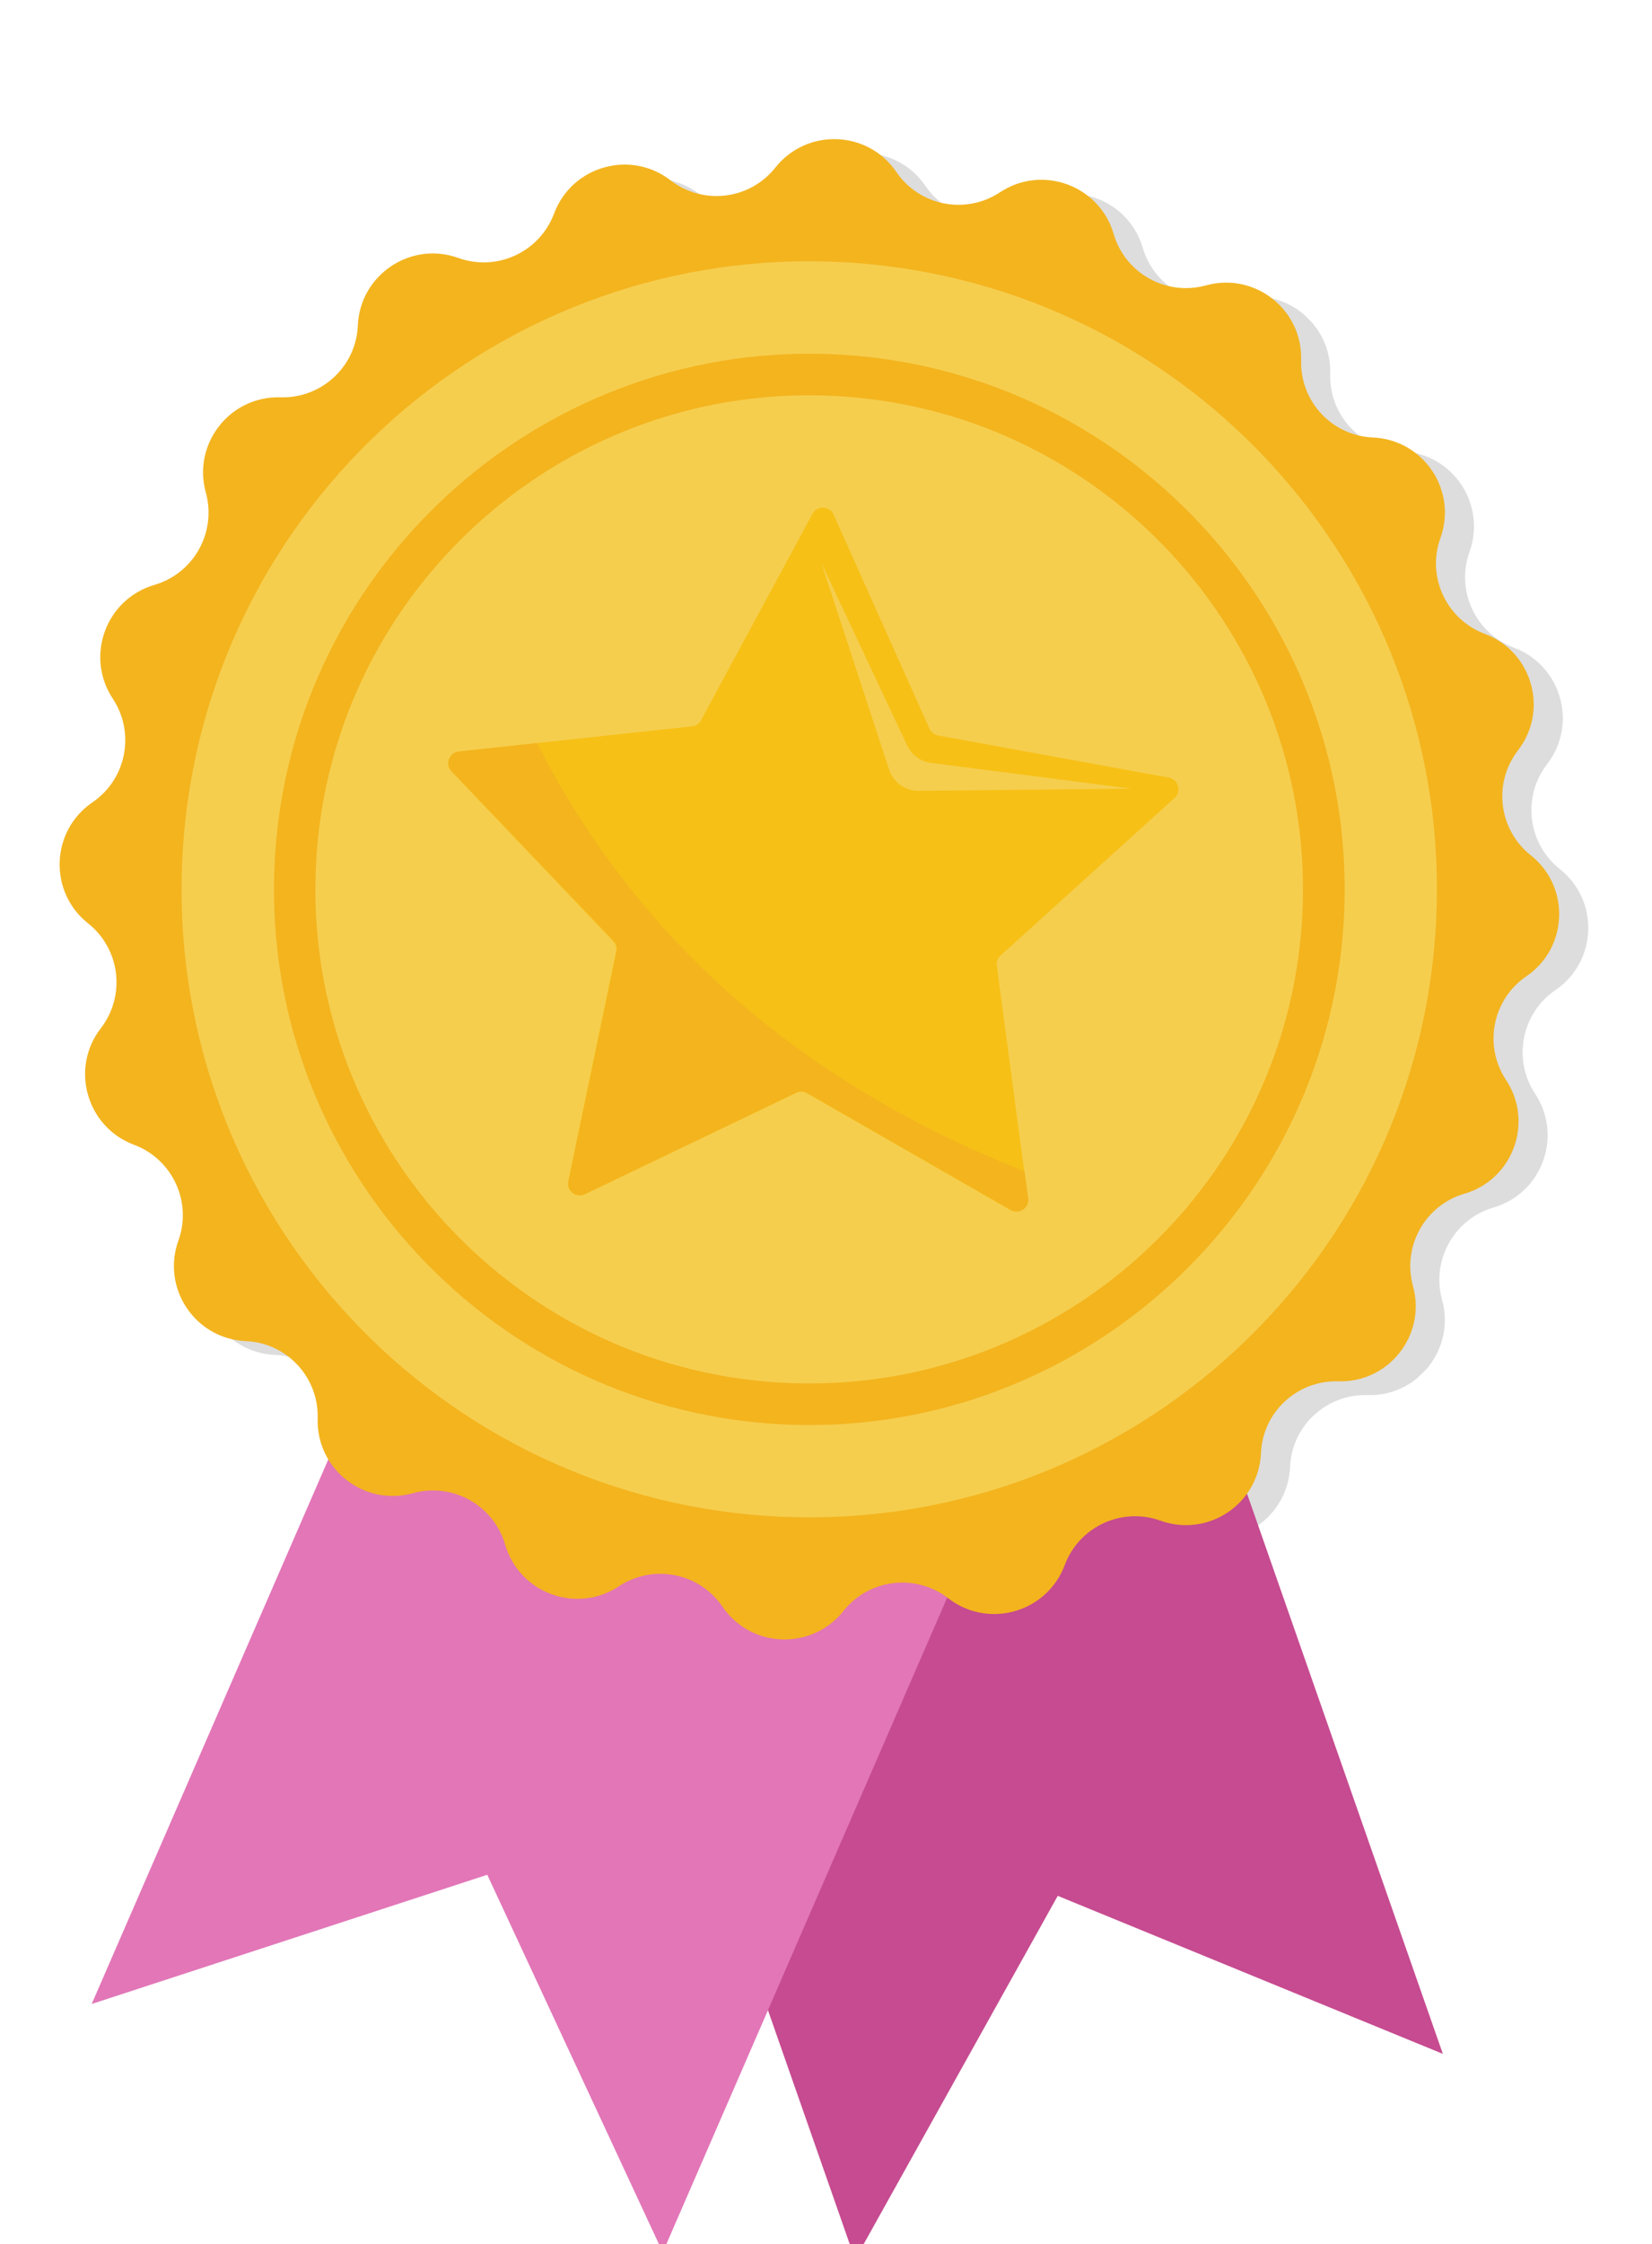
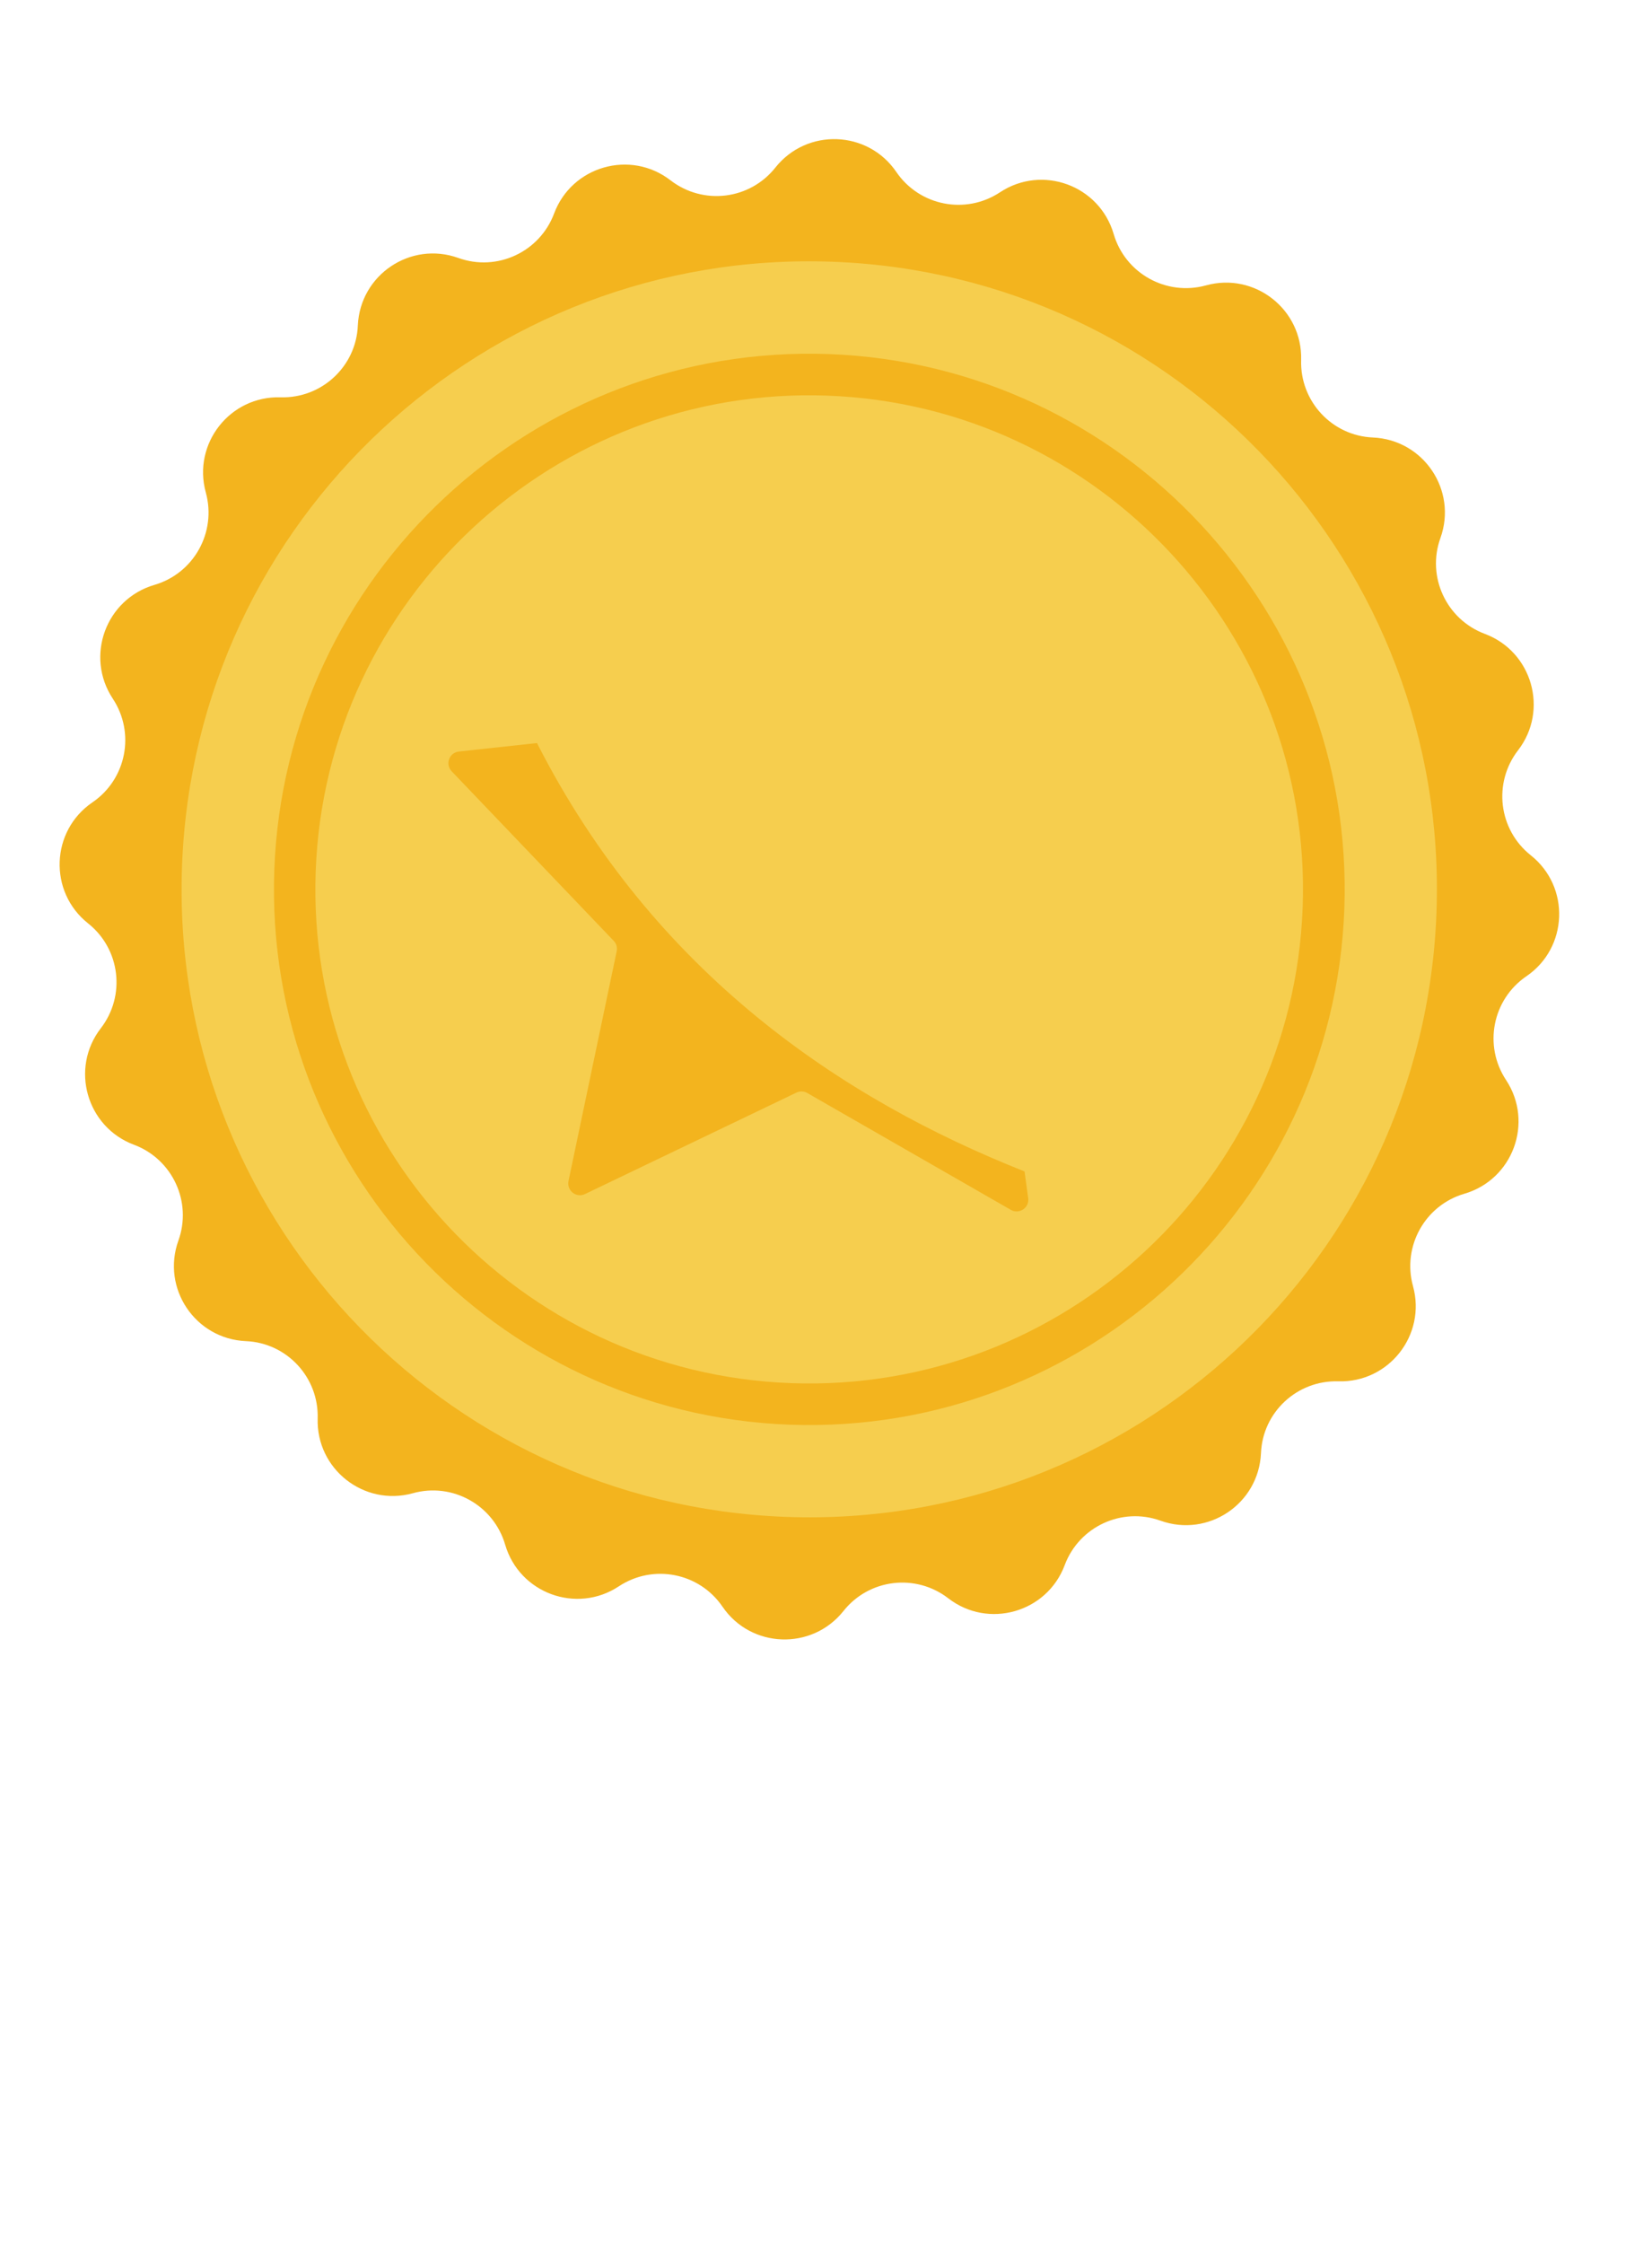
<svg xmlns="http://www.w3.org/2000/svg" xmlns:xlink="http://www.w3.org/1999/xlink" version="1.1" id="Capa_1" x="0px" y="0px" viewBox="0 0 109 148" style="enable-background:new 0 0 109 148;" xml:space="preserve">
  <style type="text/css">
	.st0{opacity:0.2;}
	.st1{clip-path:url(#SVGID_2_);}
	.st2{clip-path:url(#SVGID_4_);fill:#575756;}
	.st3{fill:#C64B90;}
	.st4{fill:#E276B7;}
	.st5{fill:#F3B41E;}
	.st6{fill:#F6CE4E;}
	.st7{fill:#F6C016;}
</style>
  <g>
    <g class="st0">
      <g>
        <defs>
          <rect id="SVGID_1_" x="6.22" y="10.47" transform="matrix(0.716 -0.698 0.698 0.716 -25.875 55.509)" width="98.2" height="98.2" />
        </defs>
        <clipPath id="SVGID_2_">
          <use xlink:href="#SVGID_1_" style="overflow:visible;" />
        </clipPath>
        <g class="st1">
          <defs>
            <rect id="SVGID_3_" x="6.22" y="10.47" transform="matrix(0.716 -0.698 0.698 0.716 -25.875 55.509)" width="98.2" height="98.2" />
          </defs>
          <clipPath id="SVGID_4_">
            <use xlink:href="#SVGID_3_" style="overflow:visible;" />
          </clipPath>
-           <path class="st2" d="M8.02,53.83L8.02,53.83c2.24-1.53,2.84-4.57,1.34-6.84c-1.84-2.79-0.46-6.56,2.75-7.5      c2.6-0.76,4.12-3.47,3.39-6.09c-0.89-3.22,1.59-6.38,4.93-6.28c2.71,0.08,4.99-2.03,5.1-4.74c0.15-3.34,3.48-5.58,6.63-4.45      c2.55,0.92,5.37-0.39,6.32-2.93c1.17-3.13,5.04-4.23,7.68-2.19c2.15,1.66,5.23,1.29,6.92-0.84c2.08-2.62,6.1-2.47,7.98,0.29      c1.53,2.24,4.57,2.84,6.84,1.34c2.79-1.84,6.56-0.46,7.5,2.74c0.76,2.6,3.47,4.11,6.09,3.39c3.22-0.89,6.38,1.59,6.28,4.93      c-0.08,2.71,2.03,4.99,4.74,5.1c3.34,0.15,5.58,3.48,4.45,6.63c-0.92,2.55,0.39,5.37,2.93,6.32c3.13,1.17,4.23,5.04,2.19,7.68      c-1.66,2.15-1.29,5.23,0.84,6.92c2.62,2.08,2.47,6.1-0.29,7.98c-2.24,1.53-2.84,4.57-1.34,6.84c1.84,2.79,0.46,6.56-2.75,7.5      c-2.6,0.76-4.11,3.47-3.39,6.09c0.89,3.22-1.59,6.38-4.93,6.28c-2.71-0.08-4.99,2.03-5.1,4.74c-0.15,3.34-3.48,5.58-6.63,4.45      c-2.55-0.92-5.37,0.39-6.32,2.93c-1.17,3.13-5.04,4.23-7.68,2.19c-2.15-1.66-5.23-1.29-6.92,0.84c-2.08,2.61-6.1,2.47-7.98-0.29      c-1.53-2.24-4.57-2.84-6.84-1.34c-2.79,1.84-6.56,0.46-7.5-2.75c-0.76-2.6-3.47-4.12-6.09-3.39c-3.22,0.89-6.38-1.59-6.28-4.93      c0.08-2.71-2.03-4.99-4.74-5.1c-3.34-0.15-5.58-3.48-4.45-6.63c0.92-2.55-0.39-5.37-2.93-6.32c-3.13-1.17-4.23-5.04-2.19-7.68      c1.66-2.15,1.29-5.23-0.84-6.92C5.11,59.73,5.26,55.71,8.02,53.83" />
        </g>
      </g>
    </g>
    <g>
-       <polygon class="st3" points="65.93,51.74 95.2,135.44 69.79,125.02 56.42,149 27.15,65.31   " />
-     </g>
+       </g>
    <g>
-       <polygon class="st4" points="41.4,50.84 6.05,132.15 32.15,123.63 43.73,148.53 79.07,67.22   " />
-     </g>
+       </g>
    <path class="st5" d="M6.1,52.91L6.1,52.91c2.24-1.53,2.84-4.57,1.34-6.84c-1.84-2.79-0.46-6.56,2.75-7.5   c2.6-0.76,4.11-3.47,3.39-6.09l0,0c-0.89-3.22,1.59-6.38,4.93-6.28c2.71,0.08,4.99-2.03,5.1-4.74c0.15-3.34,3.48-5.58,6.63-4.45   c2.55,0.92,5.37-0.39,6.32-2.93c1.17-3.13,5.04-4.23,7.68-2.19c2.15,1.66,5.23,1.29,6.92-0.84c2.08-2.62,6.1-2.47,7.98,0.29   c1.53,2.24,4.57,2.84,6.84,1.34c2.79-1.84,6.56-0.46,7.5,2.75c0.76,2.6,3.47,4.11,6.09,3.39c3.22-0.89,6.38,1.59,6.28,4.93   c-0.08,2.71,2.03,4.99,4.74,5.1c3.34,0.15,5.58,3.48,4.45,6.63c-0.92,2.55,0.39,5.37,2.93,6.32c3.13,1.17,4.23,5.04,2.19,7.68   c-1.66,2.15-1.29,5.23,0.84,6.92c2.62,2.08,2.47,6.1-0.29,7.98c-2.24,1.53-2.84,4.57-1.34,6.84c1.84,2.79,0.46,6.56-2.75,7.5   c-2.6,0.76-4.11,3.47-3.39,6.09c0.89,3.22-1.59,6.38-4.93,6.28c-2.71-0.08-4.99,2.03-5.1,4.74c-0.15,3.34-3.48,5.58-6.63,4.45   c-2.55-0.92-5.37,0.39-6.32,2.93c-1.17,3.13-5.04,4.23-7.68,2.19c-2.15-1.66-5.23-1.29-6.92,0.84c-2.08,2.61-6.1,2.47-7.98-0.29   c-1.53-2.24-4.57-2.84-6.84-1.34c-2.79,1.84-6.56,0.46-7.5-2.75c-0.76-2.6-3.47-4.12-6.09-3.39c-3.22,0.89-6.38-1.59-6.28-4.93   c0.08-2.71-2.03-4.99-4.74-5.1c-3.34-0.15-5.58-3.48-4.45-6.63c0.92-2.55-0.39-5.37-2.93-6.32c-3.13-1.17-4.23-5.04-2.19-7.68   c1.66-2.15,1.29-5.23-0.84-6.92C3.19,58.81,3.34,54.79,6.1,52.91" />
    <path class="st6" d="M12.01,57.12c0.84-22.85,20.05-40.7,42.91-39.86c22.85,0.84,40.7,20.05,39.86,42.91   c-0.84,22.85-20.05,40.7-42.91,39.86C29.02,99.19,11.17,79.98,12.01,57.12" />
    <path class="st5" d="M18.1,57.35c0.72-19.46,17.14-34.71,36.6-34c19.46,0.72,34.71,17.14,34,36.6c-0.72,19.46-17.13,34.71-36.6,34   C32.63,93.23,17.38,76.81,18.1,57.35 M20.83,57.45c-0.66,17.96,13.41,33.1,31.36,33.76c17.95,0.66,33.1-13.4,33.76-31.36   s-13.41-33.1-31.36-33.76C36.64,25.43,21.49,39.49,20.83,57.45" />
-     <path class="st7" d="M53.61,33.88l-7.36,13.62c-0.12,0.22-0.34,0.38-0.6,0.4l-15.39,1.66c-0.64,0.07-0.92,0.84-0.48,1.3l10.67,11.2   c0.18,0.18,0.25,0.44,0.2,0.69L37.49,77.9c-0.13,0.63,0.51,1.13,1.09,0.86l13.95-6.69c0.23-0.11,0.5-0.1,0.72,0.03l13.42,7.7   c0.56,0.32,1.24-0.14,1.15-0.77l-2.05-15.34c-0.03-0.25,0.06-0.51,0.25-0.68L77.5,52.62c0.48-0.43,0.25-1.22-0.38-1.34L61.9,48.5   c-0.25-0.05-0.46-0.21-0.57-0.44L55,33.93C54.74,33.35,53.92,33.32,53.61,33.88" />
-     <path class="st6" d="M54.19,37.11l5.66,12.04c0.3,0.63,0.89,1.07,1.59,1.16l13.2,1.7l-14.02,0.14c-0.89,0.01-1.68-0.56-1.96-1.41   L54.19,37.11z" />
    <path class="st5" d="M67.6,77.25l0.24,1.76c0.09,0.64-0.6,1.09-1.15,0.77l-13.42-7.7c-0.22-0.13-0.49-0.14-0.72-0.03l-13.95,6.69   c-0.58,0.28-1.22-0.23-1.09-0.86l3.18-15.15c0.05-0.25-0.02-0.51-0.2-0.69L29.8,50.86c-0.44-0.47-0.16-1.23,0.48-1.3L35.43,49   C43.17,64.19,55.58,72.49,67.6,77.25" />
  </g>
</svg>